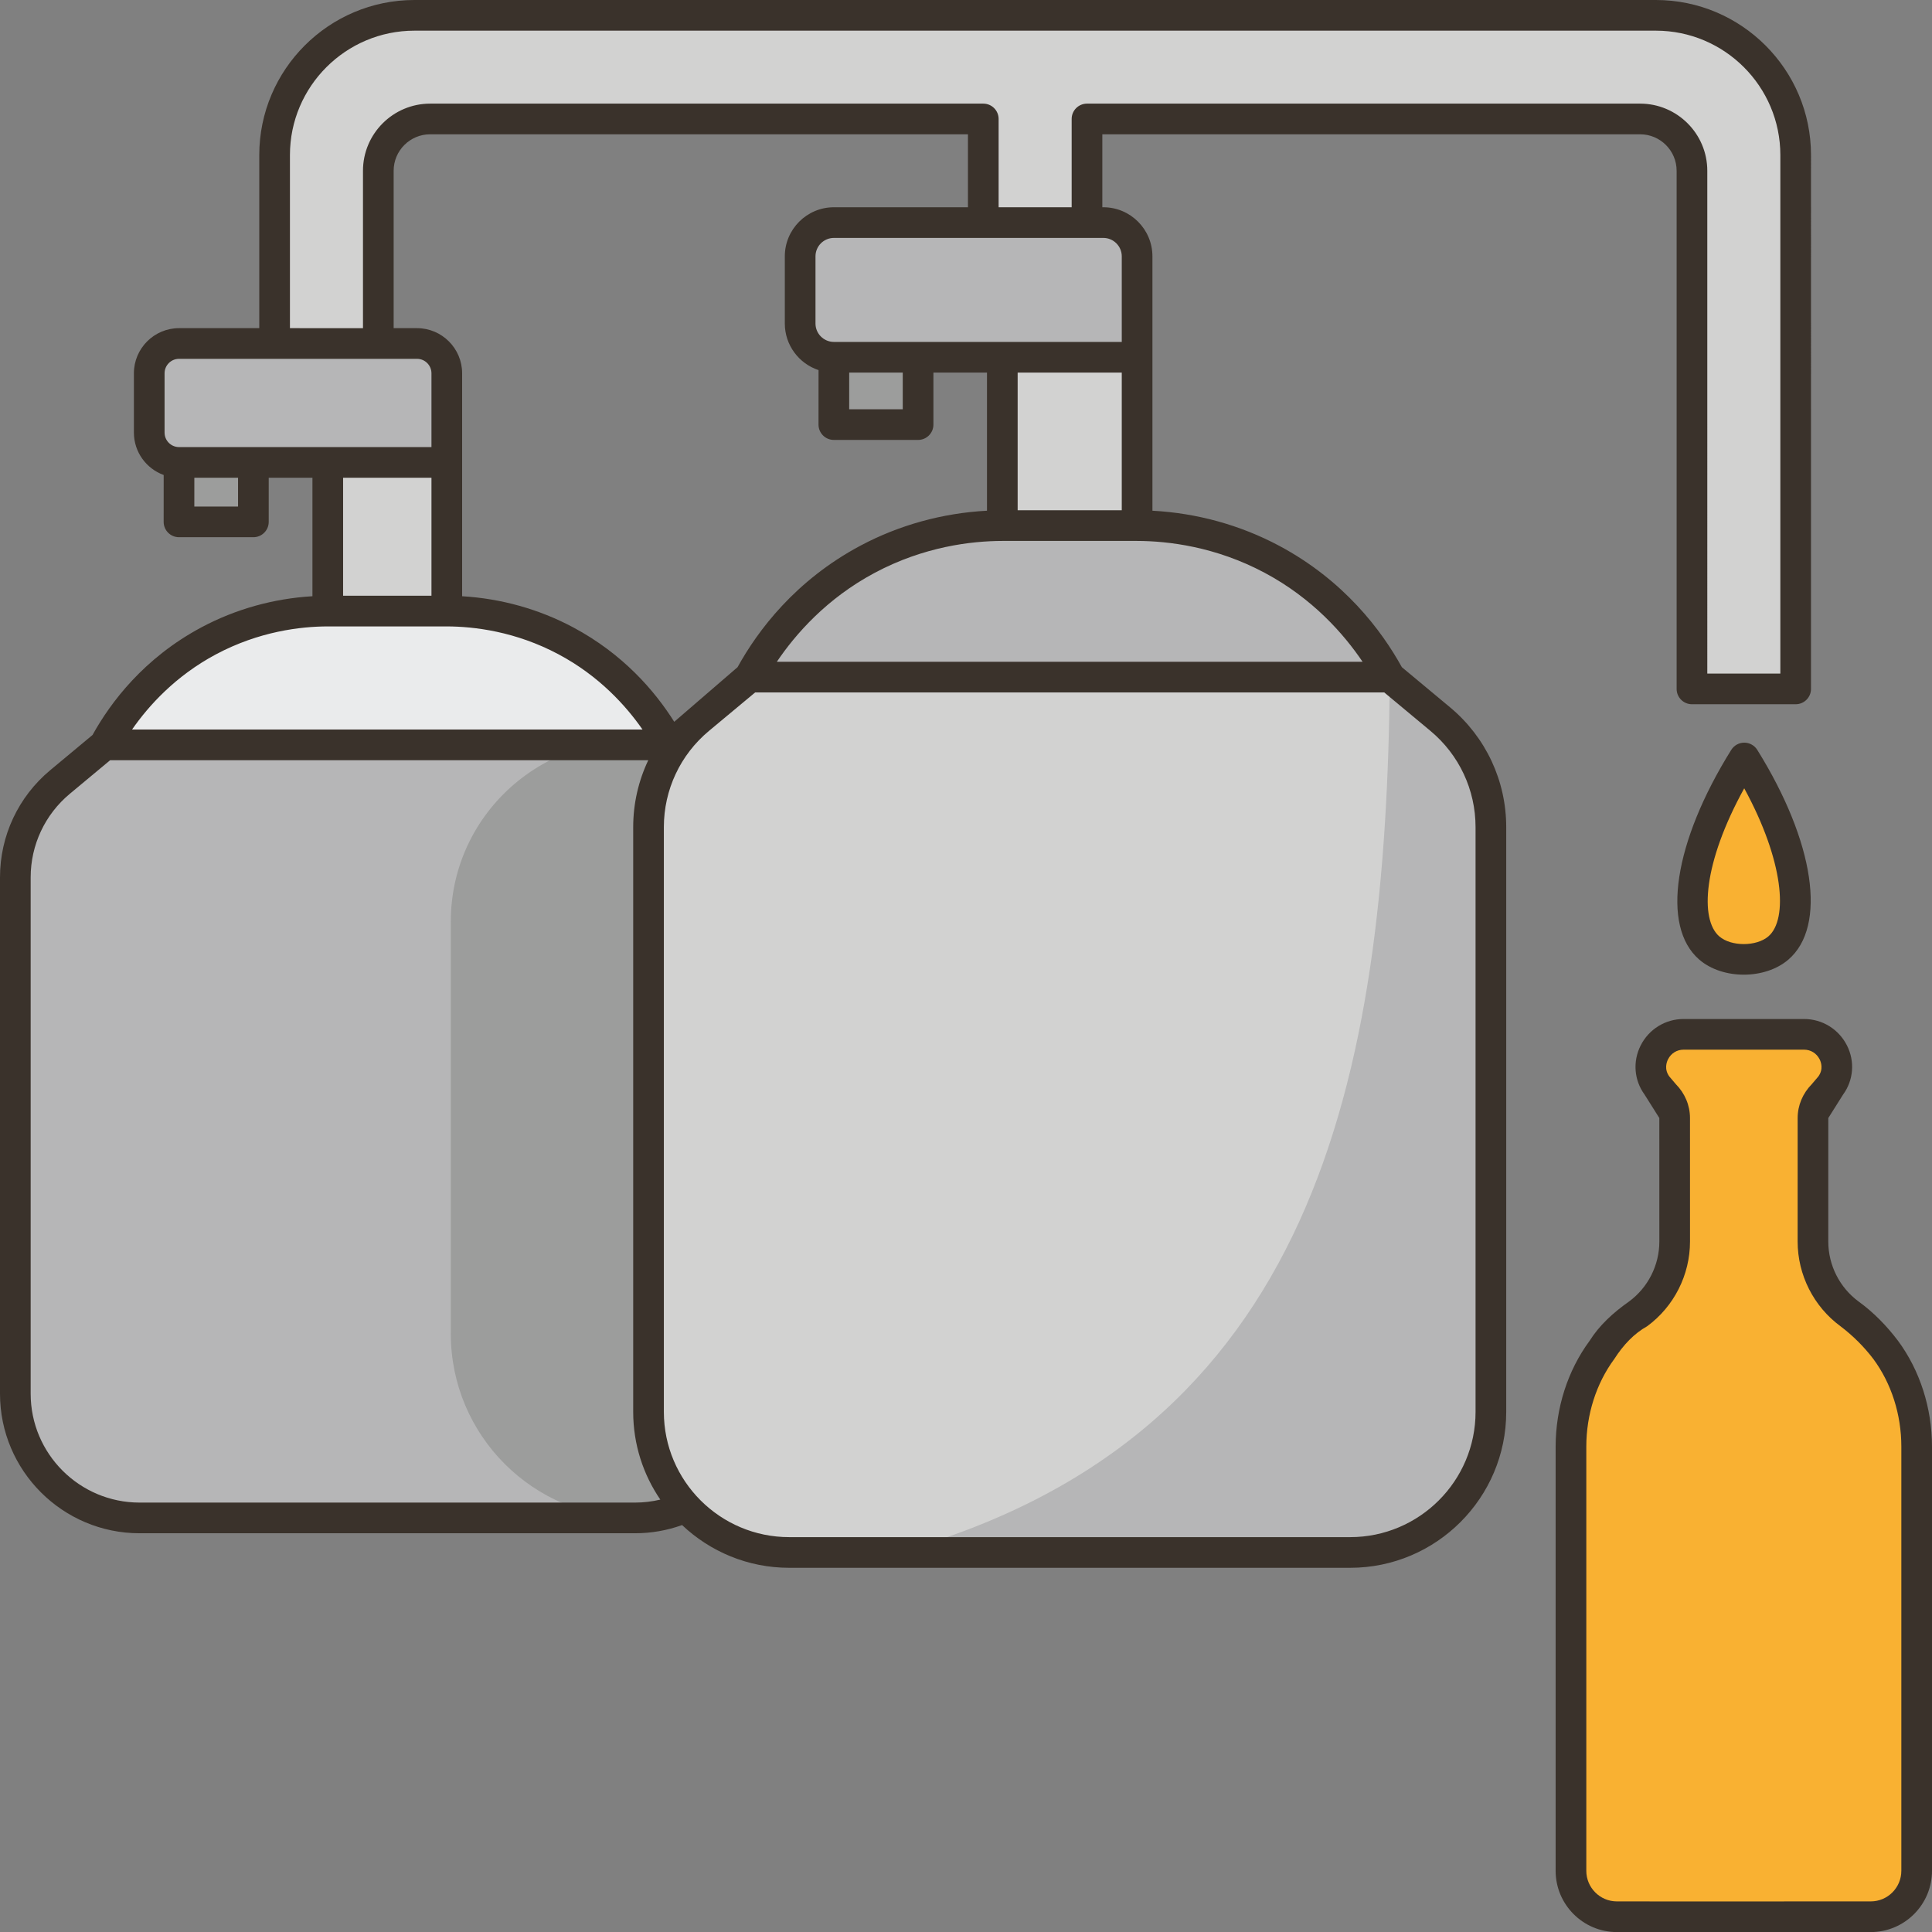
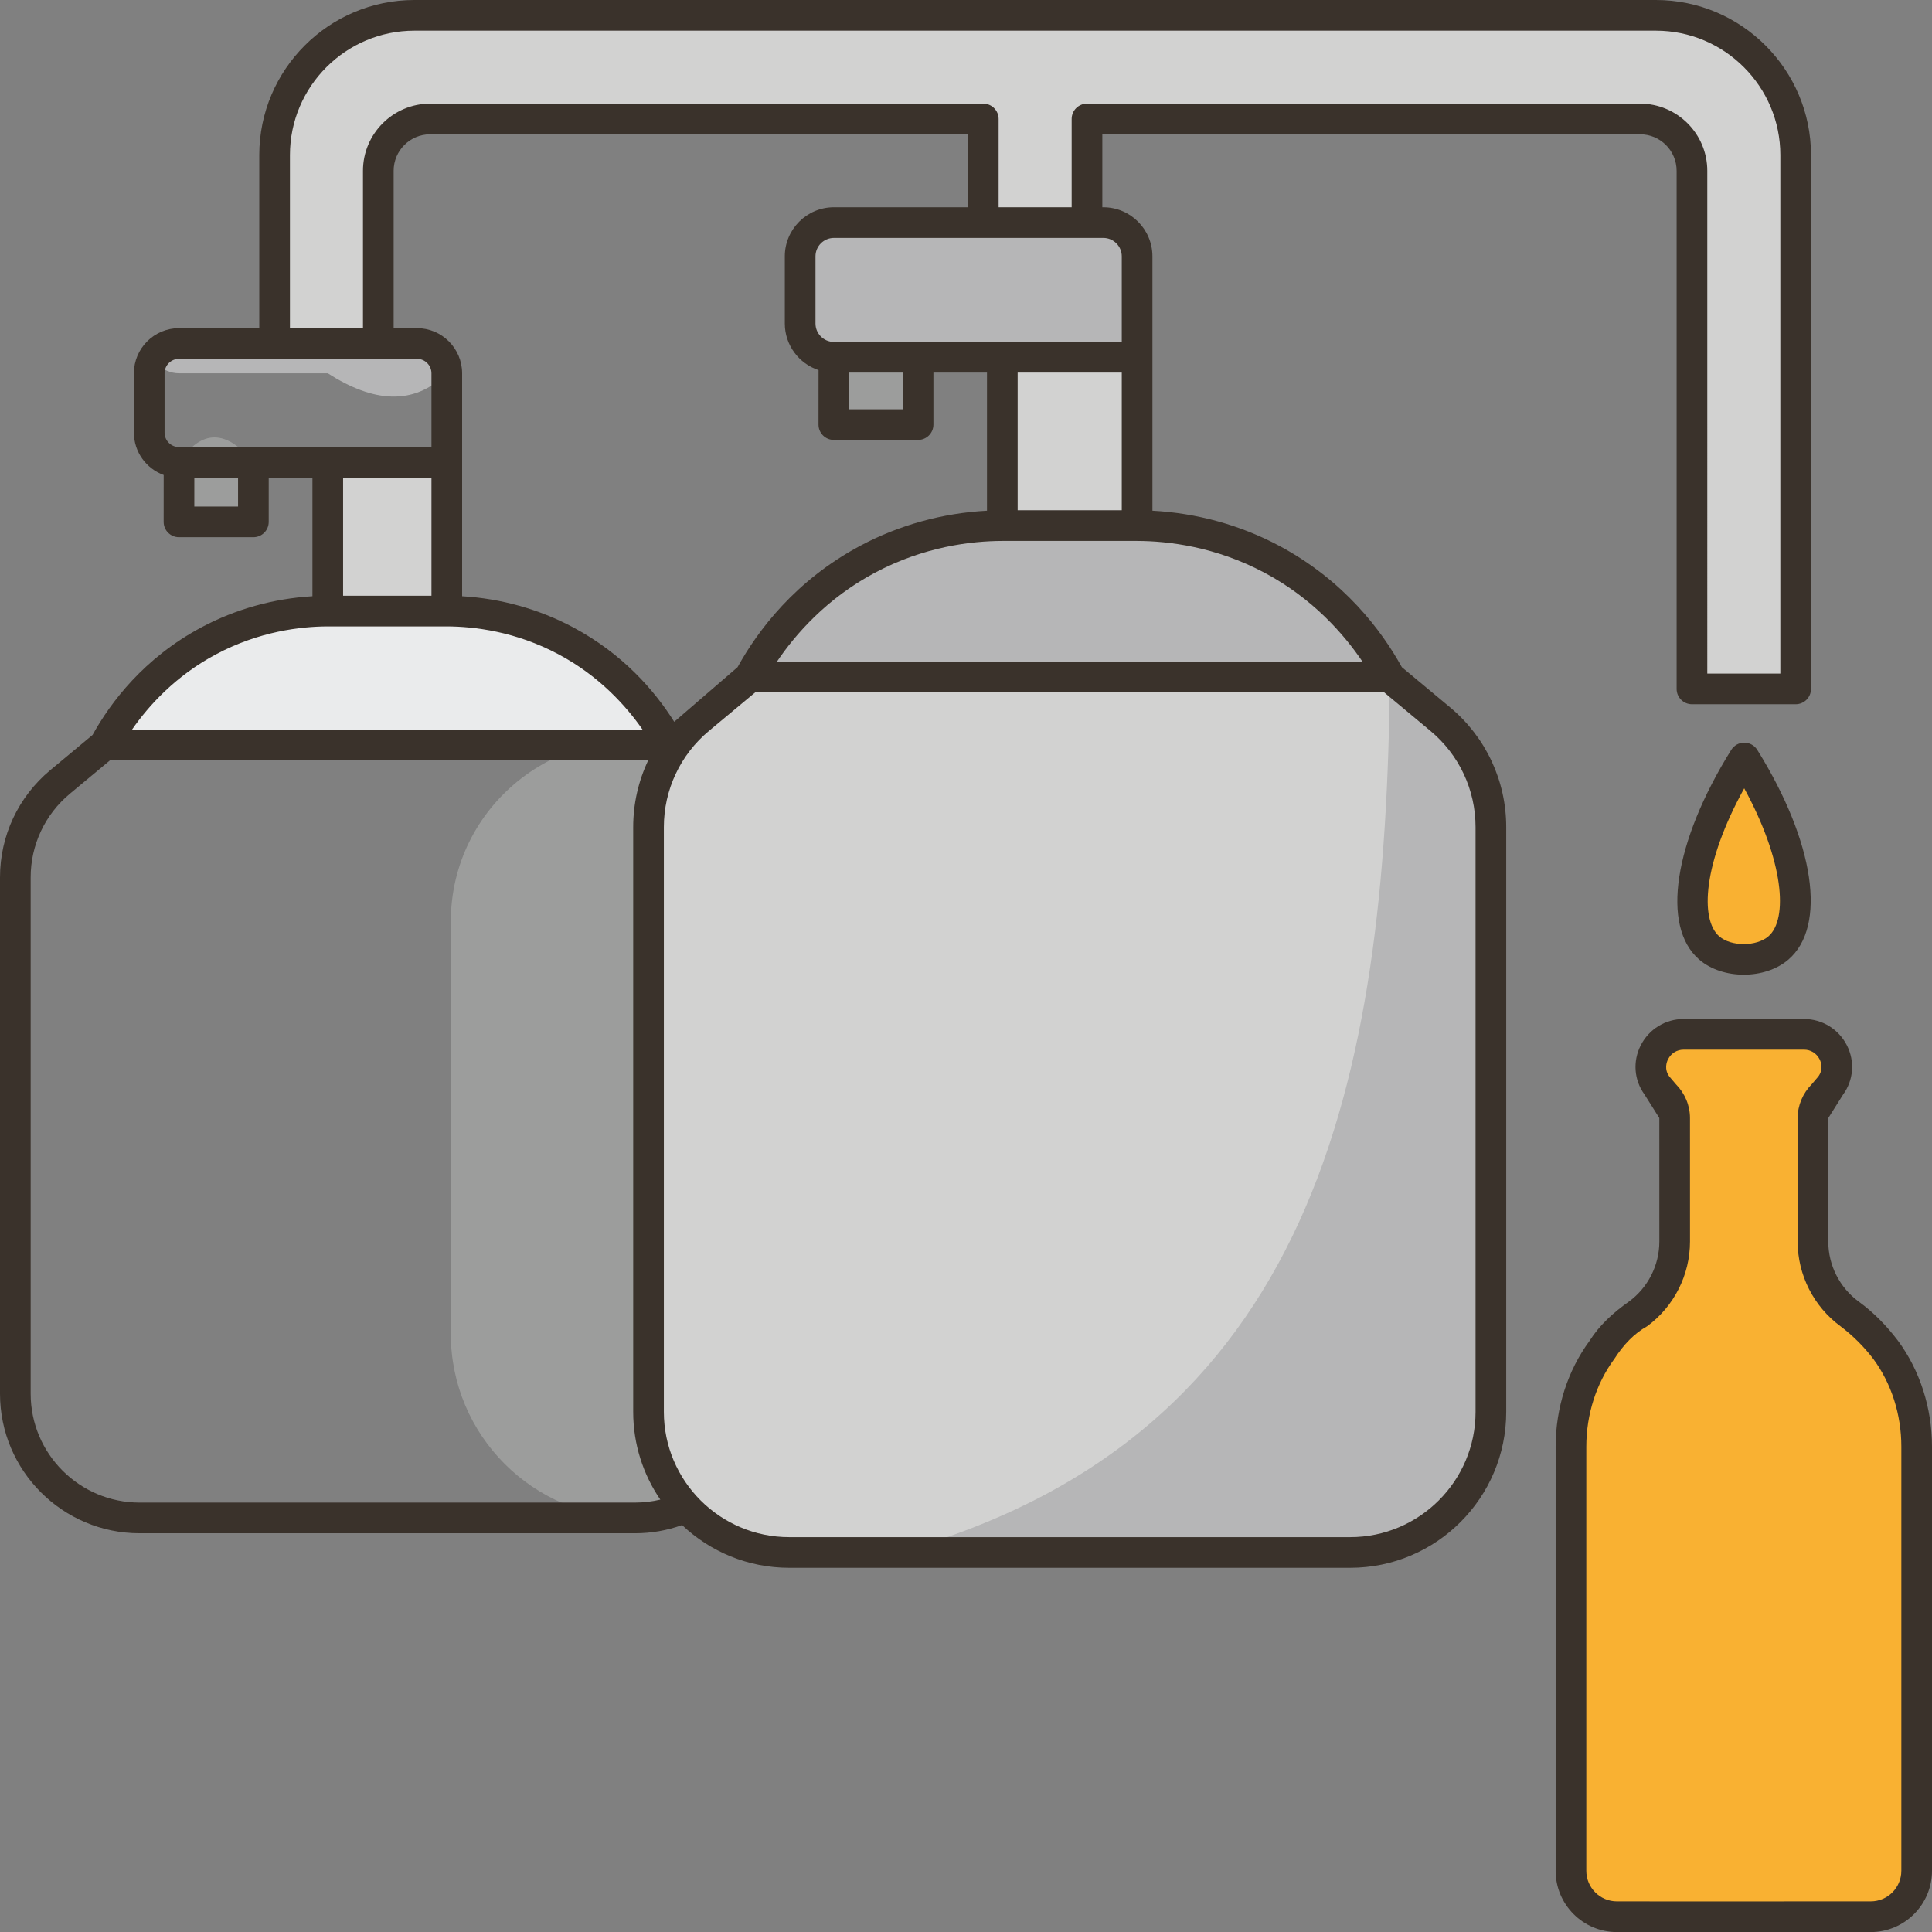
<svg xmlns="http://www.w3.org/2000/svg" enable-background="new 0 0 504 504.034" viewBox="0 0 504 504.034" id="brewing">
  <rect x="0" y="0" width="504" height="504.034" fill="#808080" stroke="none" />
-   <path fill="#b6b6b7" d="M200.32,208.74l-3.83,157.79c0,9.58-23.63,20.09-17.6,26.63c-4.04,1.81-8.52,2.82-13.24,2.82H36.41   c-17.9,0-32.41-14.5-32.41-32.39V228.88c0-9.62,4.27-18.73,11.66-24.88c3.88-3.23,7.75-6.46,11.63-9.68l70.14-16.72l20.17,4.36   l57.17,12.36c0.29,0.23,0.57,0.47,0.85,0.7C190.87,199.04,200.32,201.26,200.32,208.74z" />
  <path fill="#9c9d9c" d="M200.32,208.74l-3.83,157.79c0,9.58-23.63,20.09-17.6,26.63c-4.04,1.81-8.52,2.82-13.24,2.82h0   c-26.537,0-48.05-21.513-48.05-48.05V240.451c0-30.083,27.767-52.488,57.17-46.131l0,0c0.29,0.23,0.57,0.47,0.85,0.7   C190.87,199.04,200.32,201.26,200.32,208.74z" />
  <path fill="#d2d2d1" d="M388.93,215.77v152.55c0,20.25-16.43,36.67-36.71,36.67H205.89c-10.68,0-20.3-4.56-27-11.83   c-6.03-6.54-9.71-15.26-9.71-24.84V215.77c0-7.48,2.29-14.71,6.44-20.75c1.89-2.75,4.15-5.25,6.77-7.42   c4.39-3.66,8.77-7.31,13.16-10.96l38.73-15.63l48.76-19.67l79.52,35.3c4.39,3.65,8.77,7.3,13.16,10.96   C384.09,194.56,388.93,204.89,388.93,215.77z" />
  <path fill="#b6b6b7" d="M362.56,176.64h-83.51h-83.5c3.3-6.13,12.36-20.93,30.77-30.74c14.6-7.79,28.2-8.77,35.15-8.79   c5.86,0,12.564-11.429,18.424-11.429c5.86,0,10.876,11.429,16.736,11.429c6.96,0.02,20.56,1,35.16,8.79   C350.2,155.71,359.25,170.51,362.56,176.64z" />
  <path fill="#f9b132" d="M500 377.4v110.64c0 6.61-5.35 11.97-11.96 11.98-16.03.01-32.07.02-48.11.01-6.05 0-12.1-.01-18.15-.01-6.61-.01-11.96-5.37-11.96-11.98V377.4c0-9.06 2.7-17.98 8.09-25.26.3-.4.61-.81.93-1.21 2.74-3.46 5.7-6.13 8.49-8.18 6.01-4.41 9.54-11.42 9.54-18.87 0-10.74 0-21.48 0-32.22 0-2.28-.95-4.42-2.55-6.04-.66-.66-1.32-1.42-1.96-2.28-.04-.05-.07-.1-.11-.16-4.06-5.54.08-13.35 6.95-13.35h15.71 15.71c6.87 0 11.01 7.81 6.95 13.35-.04.06-.08.11-.12.16-.63.86-1.29 1.62-1.95 2.28-1.6 1.62-2.55 3.76-2.55 6.04 0 10.74 0 21.48 0 32.22 0 7.45 3.53 14.46 9.54 18.87 2.78 2.05 5.74 4.72 8.49 8.18.32.4.63.81.93 1.21C497.3 359.42 500 368.34 500 377.4zM455.02 197.74c14.32 23 16.82 42.76 8.91 49.56-4.64 3.99-13.42 4-18.04 0C438.03 240.5 440.67 220.77 455.02 197.74z" />
  <path fill="#9c9d9c" d="M66.1 120.63v15.51H46.69c0 0 0-15.51.02-15.51C52.637 111.829 59.113 112.034 66.1 120.63zM239.5 93.2v17.56h-21.97c0 0 0-17.56.01-17.56C225.113 86.438 232.491 84.902 239.5 93.2z" />
  <path fill="#eaebec" d="M174.77,194.32h-73.74H27.29c2.92-5.41,10.91-18.48,27.17-27.15c12.89-6.88,24.91-7.74,31.05-7.76   c5.17,0,11.341-19.091,16.511-19.091c5.18,0,9.359,19.091,14.539,19.091c6.14,0.02,18.15,0.88,31.05,7.76   C163.86,175.84,171.86,188.91,174.77,194.32z" />
-   <path fill="#b6b6b7" d="M296.63 66.87V93.2c-11.649 8.567-23.38 7.241-35.16 0l-21.97 0h-21.96c-4.86 0-8.8-3.94-8.8-8.81V66.87c0-4.86 3.94-8.8 8.8-8.8l38.97 0c9.998-10.336 19.155-11.809 27.05 0l4.27 0C292.69 58.07 296.63 62.01 296.63 66.87zM116.56 97.38v23.25c-8.678 8.618-19.23 7.575-31.05 0l-19.41 0H46.71c-4.3 0-7.78-3.48-7.78-7.78V97.38c0-4.29 3.48-7.77 7.78-7.77l24.93 0c7.556-8.35 16.471-8.936 27.05 0l10.09 0C113.07 89.61 116.56 93.09 116.56 97.38z" />
+   <path fill="#b6b6b7" d="M296.63 66.87V93.2c-11.649 8.567-23.38 7.241-35.16 0l-21.97 0h-21.96c-4.86 0-8.8-3.94-8.8-8.81V66.87c0-4.86 3.94-8.8 8.8-8.8l38.97 0c9.998-10.336 19.155-11.809 27.05 0l4.27 0C292.69 58.07 296.63 62.01 296.63 66.87zM116.56 97.38c-8.678 8.618-19.23 7.575-31.05 0l-19.41 0H46.71c-4.3 0-7.78-3.48-7.78-7.78V97.38c0-4.29 3.48-7.77 7.78-7.77l24.93 0c7.556-8.35 16.471-8.936 27.05 0l10.09 0C113.07 89.61 116.56 93.09 116.56 97.38z" />
  <path fill="#d2d2d1" d="M116.56 120.63v38.78c-5.18 0-10.35 0-15.53 0-5.17 0-10.35 0-15.52 0v-38.78H116.56zM468.44 40.45v139.27h-27.06V44.55c0-7.47-6.05-13.52-13.53-13.52H283.56v27.04h-27.05V31.03H112.22c-7.47 0-13.53 6.05-13.53 13.52v45.06H71.64V40.45C71.64 20.32 87.97 4 108.11 4h323.85C452.1 4 468.44 20.32 468.44 40.45z" />
  <path fill="#d2d2d1" d="M296.63,93.2v43.91c-5.86,0-11.72,0-17.58,0c-5.86,0-11.72,0-17.58,0V93.2H296.63z" />
  <path fill="#b6b6b7" d="M375.72,187.6c-4.39-3.66-8.77-7.31-13.16-10.96c-0.909,105.139-19.555,197.979-128.28,228.35   h117.94c20.28,0,36.71-16.42,36.71-36.67V215.77C388.93,204.89,384.09,194.56,375.72,187.6z" />
  <path fill="#3a322b" d="M378.281,184.523l-12.578-10.474c-5.307-9.607-15.101-22.656-32.027-31.684    c-10.128-5.402-21.473-8.524-33.042-9.135V93.198V66.873c0-7.062-5.745-12.807-12.807-12.807h-0.264V35.033h140.291    c5.253,0,9.527,4.27,9.527,9.517v135.166c0,2.209,1.791,4,4,4h27.055c2.209,0,4-1.791,4-4V40.448    C472.437,18.145,454.278,0,431.959,0H108.114C85.794,0,67.636,18.145,67.636,40.448v45.157H46.708    c-6.494,0-11.777,5.283-11.777,11.777v15.47c0,5.085,3.245,9.415,7.769,11.061l-0.006,12.23c0,2.209,1.791,4,4,4H66.1    c2.209,0,4-1.791,4-4v-11.513h11.406v30.908c-10.127,0.598-20.055,3.366-28.932,8.101c-15.003,8.001-23.704,19.556-28.431,28.089    l-11.04,9.192C4.776,207.855,0,218.044,0,228.876v134.717c0,20.064,16.335,36.388,36.414,36.388h129.234    c4.238,0,8.356-0.726,12.286-2.136c7.297,6.901,17.134,11.147,27.951,11.147h146.339c22.444,0,40.704-18.247,40.704-40.675    V215.771C392.928,203.663,387.589,192.273,378.281,184.523z M329.912,149.425c12.544,6.691,20.683,16.01,25.541,23.211H202.657    c4.857-7.201,12.997-16.52,25.541-23.211c12.816-6.835,25.175-8.293,33.277-8.313h35.15    C304.736,141.132,317.096,142.59,329.912,149.425z M108.779,85.605h-6.088V44.55c0-5.247,4.274-9.517,9.527-9.517h140.291v19.033    h-34.967c-7.062,0-12.807,5.745-12.807,12.807v17.519c0,5.661,3.696,10.468,8.799,12.155l-0.009,14.217c0,2.209,1.791,4,4,4H239.5    c2.209,0,4-1.791,4-4V97.198h13.975v36.032c-11.565,0.61-22.912,3.732-33.042,9.135c-16.927,9.027-26.721,22.076-32.028,31.684    l-16.518,14.245c-5.044-8.018-13.329-17.685-26.399-24.655c-8.875-4.734-18.8-7.502-28.932-8.101v-34.908V97.383    C120.556,90.889,115.273,85.605,108.779,85.605z M221.526,106.764c0.001-3.366,0.002-6.94,0.005-9.565H235.5v9.565H221.526z     M265.475,133.112V97.198h27.16v35.914H265.475z M287.828,62.066c2.65,0,4.807,2.156,4.807,4.807v22.325h-75.092    c-2.651,0-4.807-2.156-4.807-4.807V66.873c0-2.65,2.156-4.807,4.807-4.807H287.828z M75.636,40.448    C75.636,22.557,90.206,8,108.114,8h323.845c17.908,0,32.478,14.557,32.478,32.448v135.268h-19.055V44.55    c0-9.658-7.863-17.517-17.527-17.517H283.563c-2.209,0-4,1.791-4,4v23.033h-19.054V31.033c0-2.209-1.791-4-4-4H112.218    c-9.665,0-17.527,7.858-17.527,17.517v41.056H75.636V40.448z M62.1,132.144H50.694c0-2.635,0.002-5.375,0.004-7.513H62.1V132.144z     M46.708,116.631c-2.083,0-3.777-1.695-3.777-3.778v-15.47c0-2.083,1.694-3.777,3.777-3.777h62.07    c2.083,0,3.777,1.694,3.777,3.777v19.248H46.708z M112.556,124.631v30.781h-23.05v-30.781H112.556z M56.338,170.698    c11.234-5.991,22.067-7.27,29.167-7.286h31.041c7.11,0.017,17.943,1.295,29.177,7.286c10.575,5.64,17.58,13.414,21.889,19.617    H34.45C38.758,184.113,45.762,176.338,56.338,170.698z M165.648,391.98H36.414C20.747,391.98,8,379.246,8,363.593V228.876    c0-8.449,3.726-16.397,10.223-21.807l10.513-8.754h140.378c-2.559,5.383-3.932,11.326-3.932,17.455v152.547    c0,8.48,2.614,16.36,7.075,22.885C170.108,391.713,167.901,391.98,165.648,391.98z M384.928,368.317    c0,18.017-14.671,32.675-32.704,32.675H205.885c-18.033,0-32.704-14.658-32.704-32.675V215.771    c0-9.726,4.289-18.874,11.767-25.101l12.051-10.034H361.11l12.051,10.035c7.478,6.226,11.766,15.374,11.766,25.1V368.317z" />
  <path fill="#3a322b" d="M495.129 349.762c-2.953-3.889-6.313-7.365-10.272-10.233-4.954-3.639-7.912-9.486-7.912-15.643l.005-32.228 3.85-6.112c2.739-3.747 3.126-8.663 1.011-12.832-2.157-4.248-6.446-6.888-11.193-6.888h-31.417c-4.748 0-9.036 2.64-11.193 6.888-2.116 4.169-1.729 9.085 1.01 12.832l3.85 6.111.005 32.228c0 6.157-2.958 12.005-7.911 15.643-4.18 2.937-7.766 6.247-10.273 10.234-5.72 7.74-8.871 17.554-8.871 27.635v110.645c0 8.8 7.156 15.966 15.953 15.975 6.052.007 12.104.012 18.158.015 4.946.002 9.89.004 14.835.004 11.094 0 22.189-.007 33.281-.019h0c8.797-.009 15.955-7.175 15.955-15.975V377.396C504 367.315 500.85 357.501 495.129 349.762zM496 488.041c0 4.393-3.572 7.97-7.962 7.975 0 0 0 0 0 0-16.032.017-32.067.021-48.104.015-6.052-.003-12.103-.008-18.154-.015-4.39-.005-7.961-3.582-7.961-7.975V377.396c0-8.381 2.594-16.507 7.302-22.877 2.382-3.713 5.189-6.656 8.576-8.544 6.998-5.139 11.176-13.397 11.176-22.092l-.005-32.228c0-3.281-1.313-6.421-3.697-8.84l-1.695-1.992c-1.392-1.904-.698-3.773-.334-4.489.797-1.571 2.315-2.509 4.06-2.509h31.417c1.745 0 3.262.938 4.06 2.509.363.716 1.057 2.585-.334 4.488l-1.695 1.993c-2.384 2.419-3.697 5.559-3.698 8.84l-.005 32.229c0 8.693 4.178 16.952 11.177 22.092 3.332 2.529 6.173 5.387 8.573 8.541 4.71 6.372 7.305 14.498 7.305 22.879V488.041zM455.025 193.737c0 0-.001 0-.001 0-1.381 0-2.664.712-3.395 1.884-15.001 24.063-18.359 46.046-8.355 54.702 3.037 2.628 7.328 3.941 11.625 3.941 4.291 0 8.586-1.311 11.636-3.933 10.109-8.688 6.848-30.674-8.115-54.709C457.689 194.451 456.406 193.737 455.025 193.737zM461.32 244.266c-3.127 2.687-9.712 2.689-12.812.009-5.106-4.419-4.252-19.12 6.506-38.629C465.327 224.529 466.545 239.774 461.32 244.266z" />
</svg>